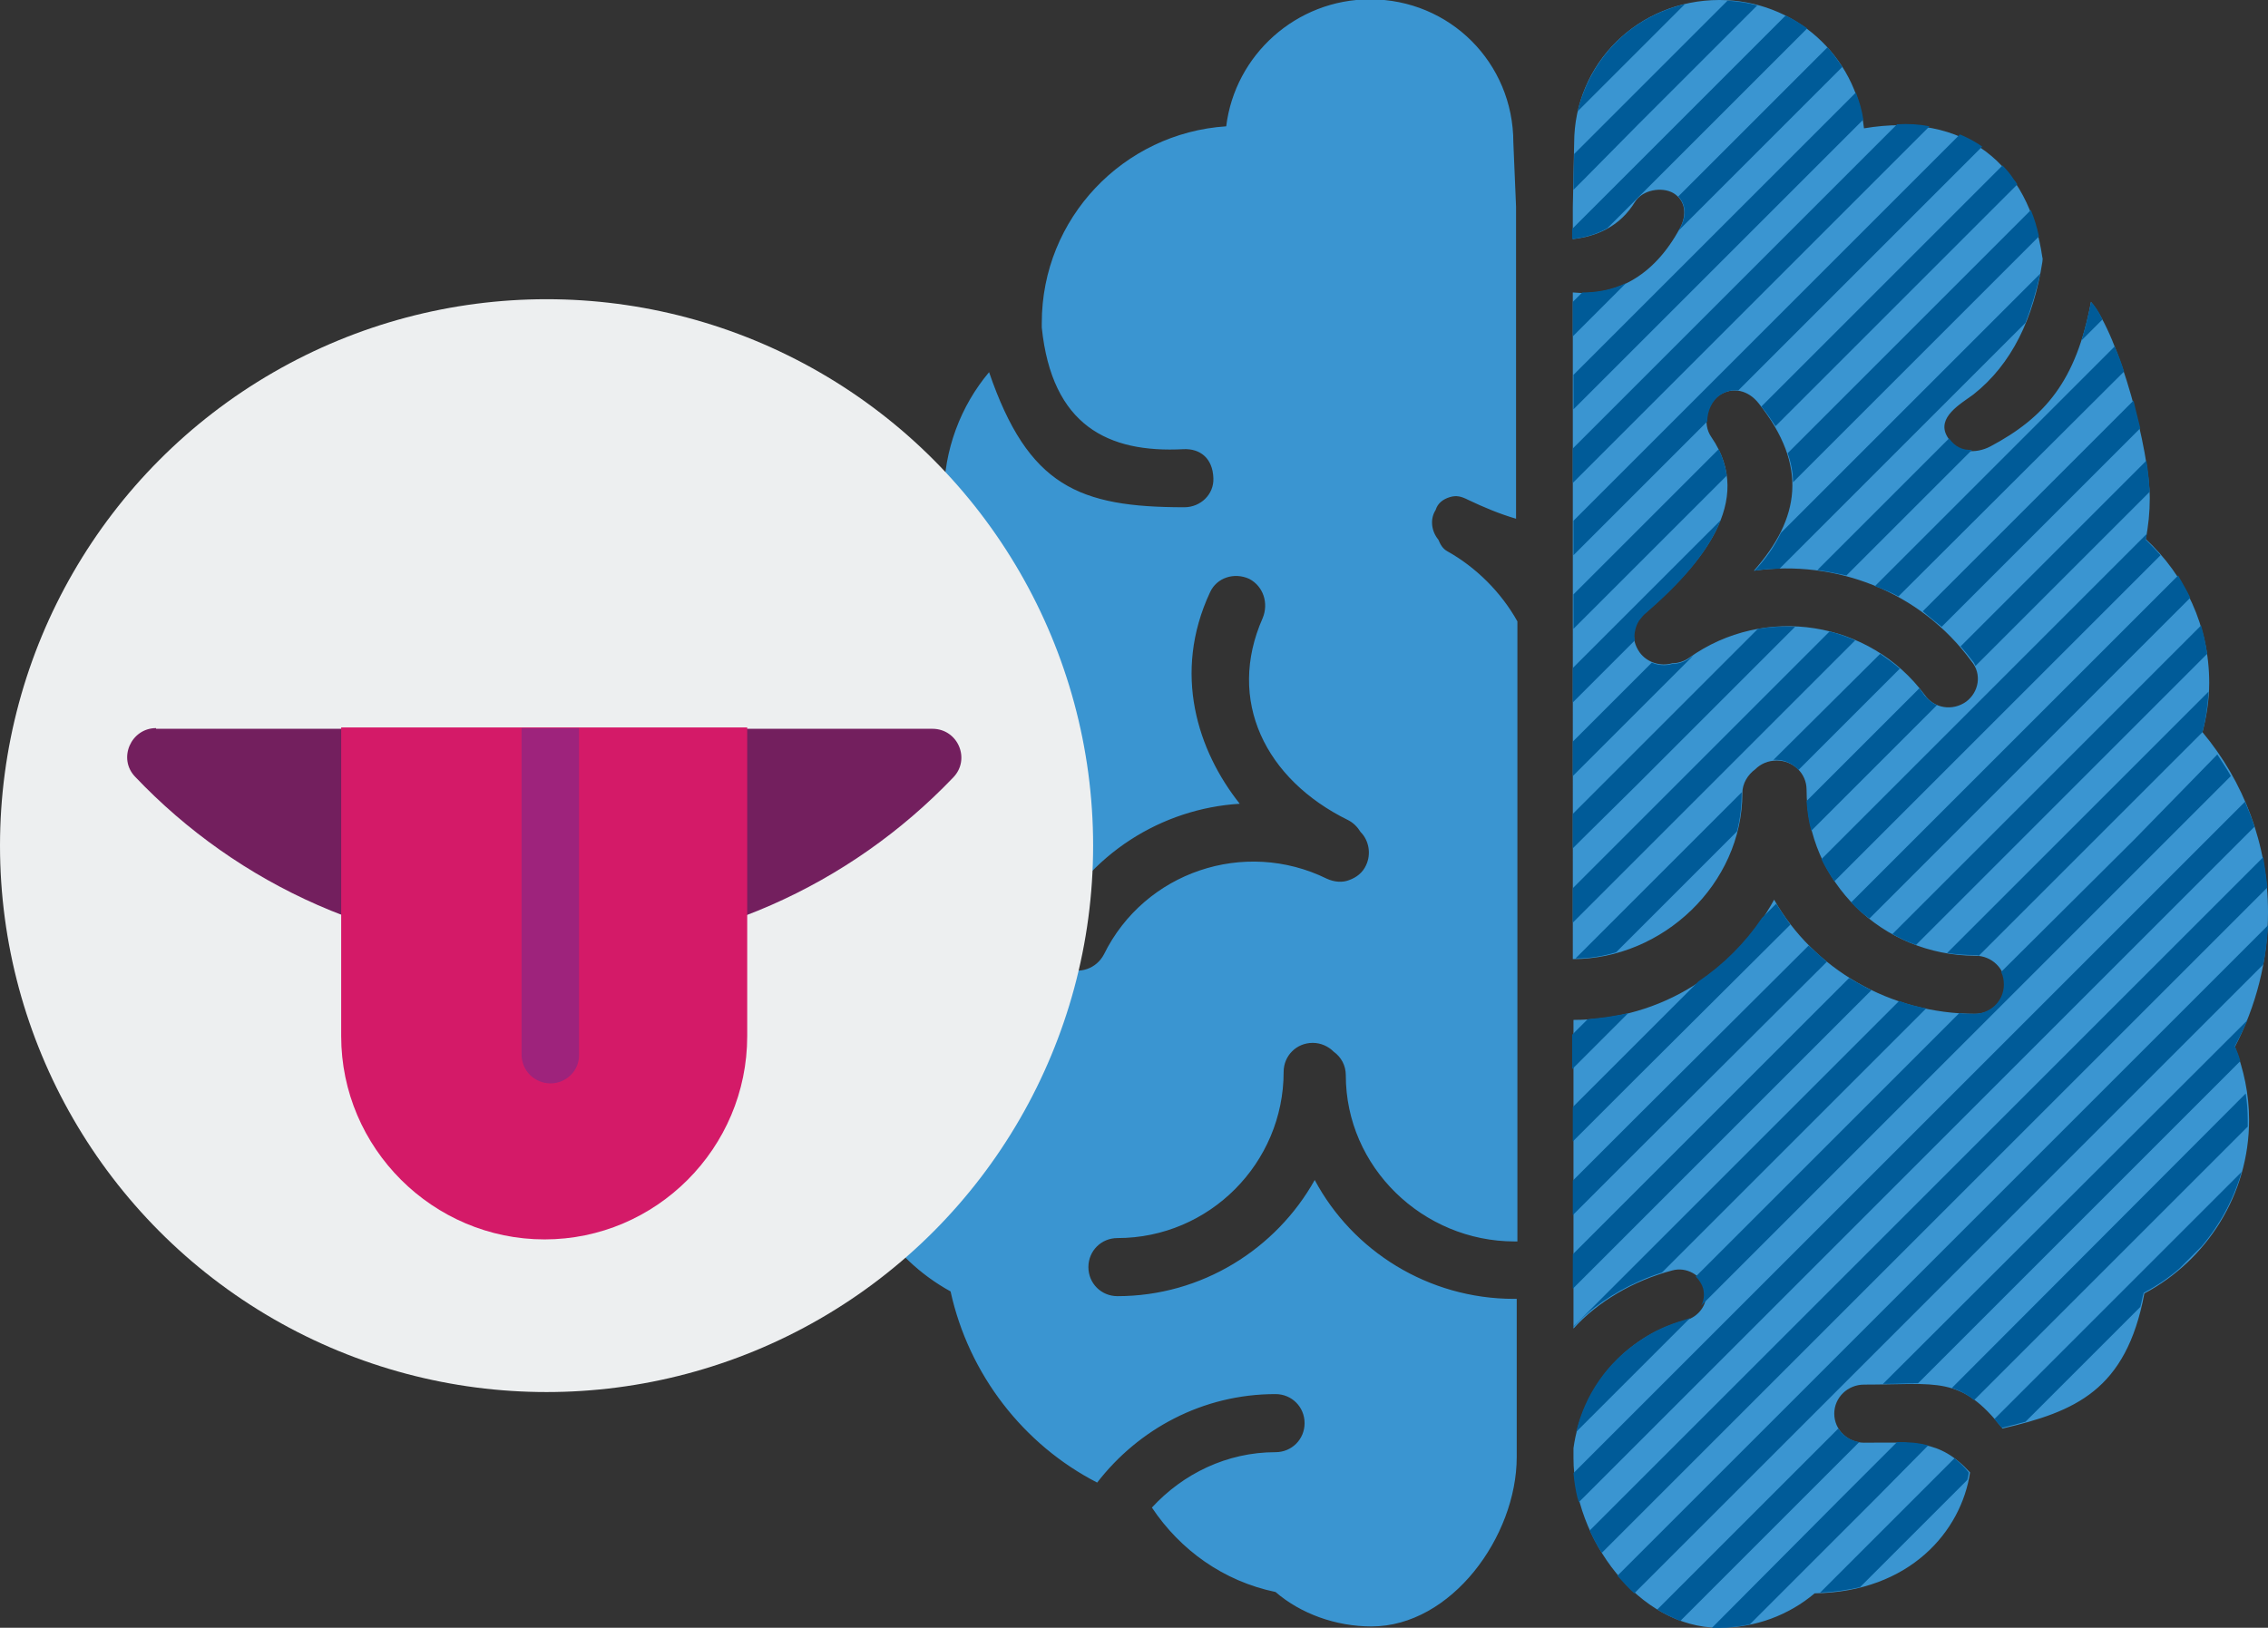
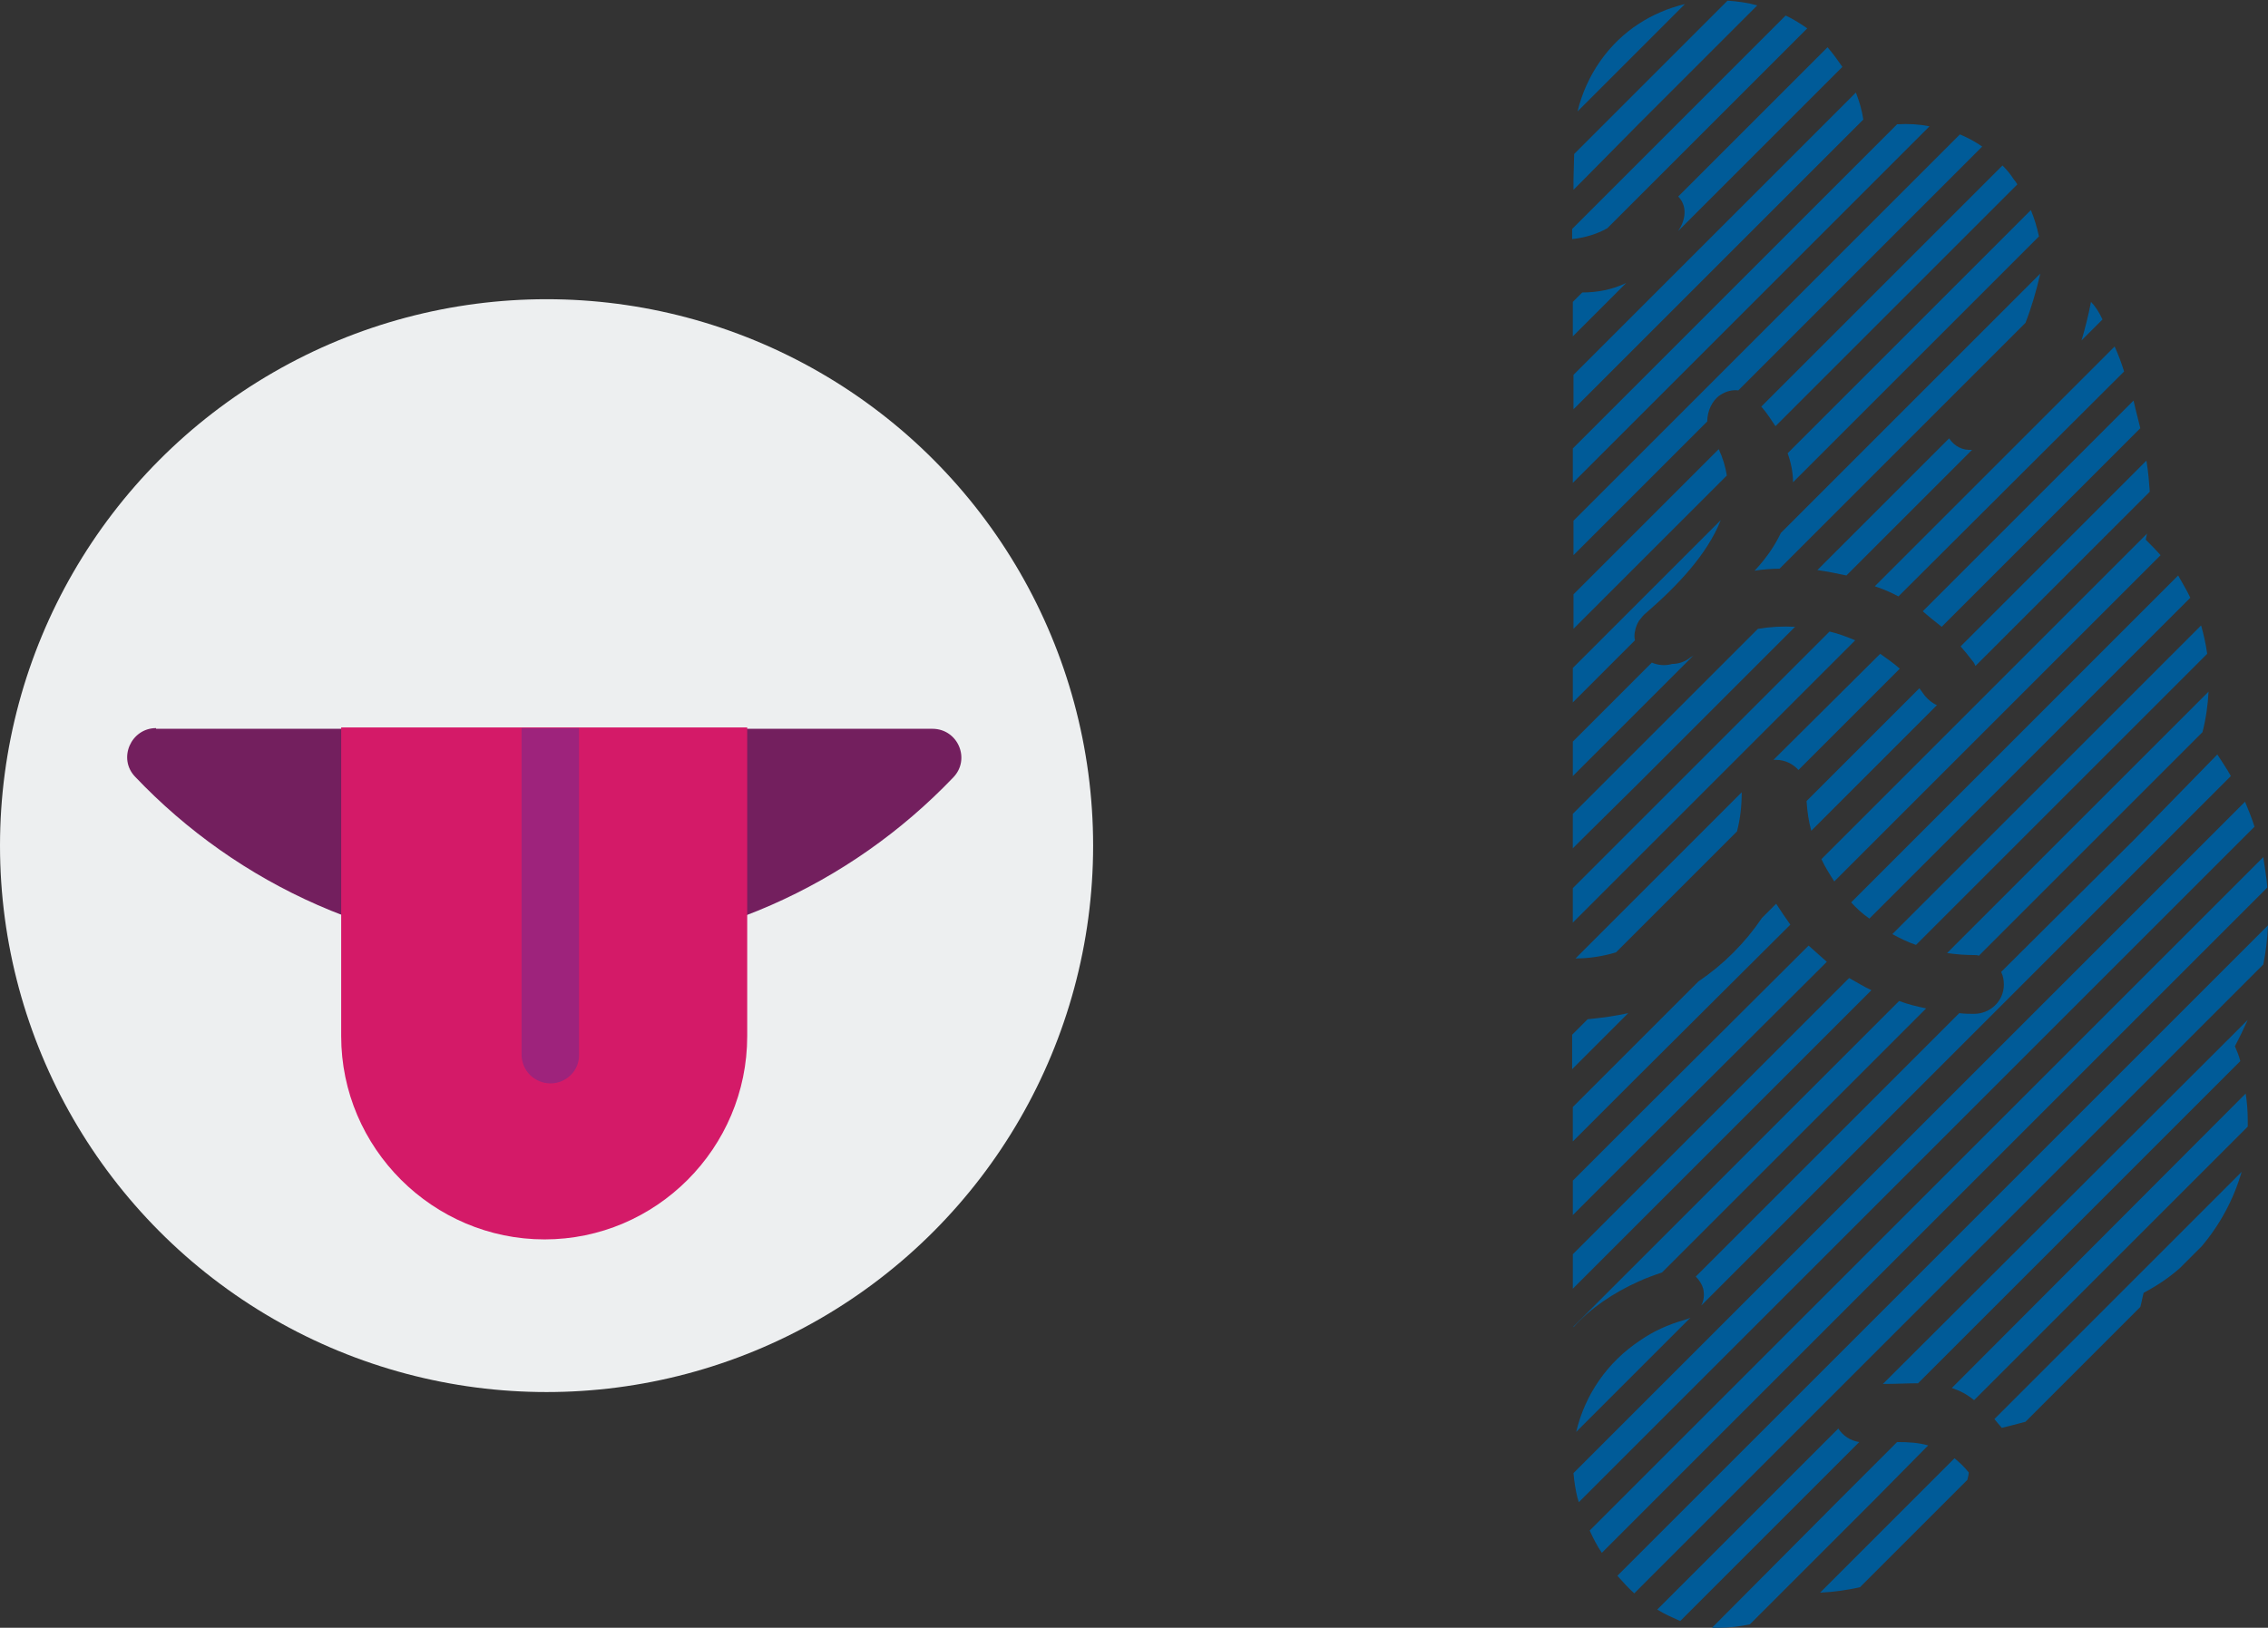
<svg xmlns="http://www.w3.org/2000/svg" viewBox="0 0 335.7 241">
  <rect x="0" y="0" width="335.7" height="241" fill="#333333" stroke="none" />
-   <path fill="#3A95D1" d="M214.6 73.6c1-.3 1.7-.1 2.7.4 2.3 1.1 4.7 2.1 7.1 2.8V30.6l-.4-9.5c0-11.8-9.4-21.2-21.2-21.2-10.9 0-20 8.2-21.3 18.8-15.2 1-27.3 13.6-27.3 29.1v.7c1.5 14.5 9.8 18.6 21 18 2.4-.1 4.3 1.3 4.4 4.3.1 2.4-1.9 4.3-4.3 4.3-15.6 0-23.1-3.1-28.9-20-4.2 5-6.7 11.5-6.7 18.5 0 2.1.2 4.1.6 6-5.7 5.3-9.2 12.9-9.2 21.3 0 2.5.4 5 1 7.3-6 7.3-9.6 16.6-9.6 26.7 0 7.2 1.8 13.9 5 19.8-1.3 3.3-2.1 7-2.1 10.8 0 11.1 6.2 20.7 15.3 25.7 2.7 12.3 10.8 22.7 21.7 28.3 6.1-7.9 15.6-13.1 26.4-13.1 2.4 0 4.3 1.9 4.3 4.3s-1.9 4.3-4.3 4.3c-7.2 0-13.7 3.2-18.3 8.2 4.2 6.3 10.6 10.9 18.3 12.5 3.7 3.2 8.9 5.1 14.2 5.1 11.8 0 21.5-13.3 21.5-25.1v-23.4h-.4c-12.7 0-23.9-7.1-29.5-17.6-5.7 10.2-16.7 17.2-29.2 17.2-2.4 0-4.3-1.9-4.3-4.3s1.9-4.3 4.3-4.3c13.6 0 24.6-11.1 24.6-24.6 0-2.4 1.9-4.3 4.3-4.3 1.2 0 2.3.5 3.1 1.3 1.1.8 1.8 2 1.8 3.5 0 13.6 11.4 24.6 25 24.6h.4V92c-2.4-4.3-6.1-8-10.4-10.4-.7-.4-1-1-1.3-1.7-1-1.2-1.3-3-.4-4.4.3-1 1.1-1.6 2.1-1.9zm-12.4 54.5c-.5 1.1-1.4 1.8-2.5 2.2-1 .4-2.2.3-3.3-.2-12.2-6-27-1-33 11.2-1.1 2.1-3.6 3-5.8 2-2.1-1.1-3-3.6-2-5.8 5.5-11.1 16.4-17.8 27.9-18.5-6.2-7.8-10-19.3-4.4-31.3 1-2.2 3.6-3 5.8-2 2.1 1.1 2.9 3.6 2 5.8-5.4 12.2.4 23.9 12.6 29.9.8.4 1.4 1 1.9 1.8 1.2 1.2 1.6 3.2.8 4.9zM335.7 135.1c0-10.1-3.6-19.4-9.7-26.7.6-2.3 1-4.8 1-7.3 0-8.4-3.6-15.9-9.4-21.3.4-1.9.6-4 .6-6 0-7-4.5-24.1-8.7-29.1-2.2 11.7-6.8 17.1-14.9 21.4-2.1 1.1-5 1.1-6.4-1.5-1.6-2.8 2-4.8 3.9-6.2 5.7-4.5 8.9-11.3 10.2-19.6 0-.2.1-.5 0-.7-2-13.8-11.5-21.6-26.4-19.1-1.2-10.8-10.3-19-21.4-19-12 0-21.5 9.4-21.5 21.2l-.2 9.5v4.7c3.6-.4 7-1.9 9.2-5.5 1.1-1.8 4-2.3 5.7-1.3 1.8 1.1 2 3.2 1 5.1-4 7.5-9.9 10.2-15.9 9.6V142c13.3 0 25.1-11.1 25.1-24.6 0-1.4.8-2.7 1.9-3.5.8-.8 1.9-1.3 3.2-1.3 2.4 0 4.4 1.9 4.4 4.3 0 13.6 11.2 24.6 25 24.6 2.4 0 4.4 1.9 4.4 4.3s-2 4.3-4.4 4.3c-12.7 0-24-6.7-29.8-16.9-5.7 10.4-16.5 17.8-29.7 17.8v45.7c3.6-4 8.9-7.1 14.6-8.6 2.1-.6 4.4.7 4.9 2.7.6 2.1-.9 4.2-3 4.7-9.1 2.4-15.3 10.2-16.5 18.9v1.5c0 11.8 9.6 25.1 21.6 25.1 5.4 0 10.3-1.9 14.1-5.1 14.1-.2 21.7-9.2 23-17.9-4.6-5-8.3-4.4-15.7-4.4-2.4 0-4.4-1.9-4.4-4.3s2-4.3 4.4-4.3c10.9 0 14.3-1.4 20.5 6.5 10.7-2.5 18.3-5.6 21-20 9.2-4.9 15.5-14.6 15.5-25.7 0-3.8-.8-7.5-2.1-10.8 3.1-6 4.9-12.7 4.9-19.9zM291 103.9c-2 1.4-4.7 1-6.1-1-8.1-11-23.7-13.5-34.9-5.5-.7.5-1.6.8-2.5.8-1.7.5-3.7-.1-4.8-1.6-.7-1-1-2.1-.8-3.2.2-1.1.8-2 1.8-2.8 7.9-6.9 16.2-16.3 9.6-25.9-1.4-2-.6-5 1.2-6.2 2-1.3 4.3-.7 5.8 1.2 7.4 9.3 6.1 17.1-.7 24.8 12-1.7 24.6 3 32.2 13.4 1.6 1.9 1.1 4.6-.8 6z" />
  <path fill="none" d="M257.2 57.9c-.9-.1-1.8.1-2.7.7-1.2.8-1.9 2.4-1.9 3.9 0 .8.2 1.6.7 2.3.4.6.7 1.1 1 1.7.7 1.3 1.1 2.6 1.2 3.9.3 2.2 0 4.5-.9 6.6-2 5.1-6.5 9.8-11 13.7-.4.4-.8.8-1.1 1.2-.3.5-.6 1-.6 1.6-.1.4-.1.9 0 1.4.1.6.3 1.1.6 1.6 0 .1.1.1.1.2.5.6 1.1 1.1 1.7 1.4.9.4 2 .5 3 .2.9 0 1.7-.3 2.5-.8.2-.2.5-.3.7-.5 3-2 6.2-3.2 9.6-3.8 1.8-.3 3.6-.4 5.5-.3 1.7.1 3.4.3 5 .7 1.3.3 2.6.7 3.8 1.3 1.3.6 2.6 1.2 3.8 2 1 .7 2 1.4 2.9 2.2 1 .9 2 1.8 2.8 2.9.3.3.6.7.8 1.1.5.6 1.1 1.1 1.8 1.4 1.4.6 3 .5 4.3-.4 1.7-1.2 2.3-3.4 1.4-5.3-.1-.3-.3-.5-.4-.7-.6-.8-1.1-1.5-1.8-2.2-.9-1-1.8-2-2.8-2.9-.9-.8-1.9-1.6-2.8-2.3-1.1-.8-2.3-1.6-3.5-2.2-1.1-.6-2.3-1.2-3.5-1.7-1.4-.6-2.8-1-4.3-1.4-1.4-.4-2.8-.6-4.3-.8-1.8-.2-3.7-.3-5.5-.2-1.2 0-2.5.1-3.7.3 1.6-1.9 3-3.7 3.9-5.6 1.2-2.5 1.9-4.9 1.8-7.5 0-1.4-.3-2.8-.8-4.3-.4-1.3-1-2.6-1.8-3.9-.6-1-1.3-2-2.1-3-.1-.1-.2-.3-.3-.4-.7-1.4-1.9-2-3.1-2.1zM272.6 26.6l8.2-8.2c-1.5 0-3.1.2-4.8.4 0-.4-.1-.8-.2-1.2l-8.9 8.9h5.7zM283.4 26.6L290 20c-1.4-.6-2.9-1-4.5-1.3l-7.9 7.9h5.8zM242.6 24l21.7-21.7c-1.3-.7-2.7-1.2-4.2-1.6l-17.5 17.5V24zM242.6 13.2L255.7.1c-.4 0-.8-.1-1.2-.1-1.8 0-3.4.2-5.1.6l-6.8 6.8v5.8zM294.3 26.6l2.1-2.1c-.9-1-2-1.9-3.1-2.6l-4.8 4.8h5.8zM250.9 26.6L270.5 7c-.9-1-1.9-1.9-3-2.7l-22.3 22.3h5.7zM261.8 26.6l12.9-12.9c-.5-1.3-1.2-2.6-1.9-3.8L256 26.6h5.8zM272.6 221.8l8.3-8.3h-5.1c-.2 0-.4 0-.6-.1l-8.3 8.3h5.7zM250.9 221.8l84.8-84.8c0-.6.1-1.3.1-1.9 0-1.2-.1-2.5-.2-3.7l-90.4 90.4h5.7zM261.8 221.8l10.3-10.3c-.4-.7-.6-1.4-.6-2.2 0-2.4 2-4.3 4.4-4.3h2.8l53.9-53.9c1.1-2.6 1.9-5.3 2.5-8.2l-79 79h5.7zM242.6 213.5v5.7l92.3-92.3c-.2-.9-.4-1.9-.6-2.8H332l-89.4 89.4zM288.6 124.2L276.7 136c1.1.9 2.2 1.6 3.4 2.3l14.2-14.2h-5.7zM277.7 124.2l-6.2 6.2c.8 1.1 1.6 2.2 2.6 3.2l9.4-9.4h-5.8zM242.6 208.4l84.2-84.2h-5.7l-69.1 69c-.4.8-1.1 1.5-1.9 1.9l-7.5 7.5v5.8zM299.4 124.2L283.6 140c1.5.5 3 .9 4.5 1.2l16.9-16.9h-5.6zM285.1 149.3L246 188.4c.5-.1.9-.3 1.4-.4 1.4-.4 2.8 0 3.8 1l39-39c-1.8-.1-3.5-.3-5.1-.7zM290.5 221.8c.3-.9.6-1.8.8-2.7l-2.7 2.7h1.9zM268.4 124.2c.3 1 .7 2 1.2 3l3-3h-4.2zM283.4 221.8l5.8-5.8c-1.3-.9-2.5-1.5-3.8-1.9l-7.7 7.7h5.7zM310.2 124.2l-17.3 17.3c1.5.2 2.7 1.1 3.3 2.4l19.7-19.7h-5.7zM242.6 137.6v2.2c6.7-2.9 12-8.6 14.2-15.6h-.8l-13.4 13.4zM242.6 186.7l38.4-38.4c-1.4-.5-2.8-1-4.1-1.7L242.5 181v5.7zM242.6 175.8l31.1-31.1c-1.2-.7-2.3-1.5-3.3-2.4L242.7 170v5.8zM295.2 210.1l36.6-36.6c.6-2.2 1-4.4 1-6.8l-40.5 40.5c.9.8 1.8 1.7 2.9 2.9zM242.6 165l25.1-25.1c-1-1-1.8-2-2.7-3.1l-22.4 22.4v5.8zM288.9 205.5l43.6-43.6c-.2-1.6-.6-3.2-1-4.7l-47.7 47.7c2-.1 3.6.1 5.1.6zM262.5 133.2c-.5 1-1.1 1.9-1.7 2.8l2.1-2.1c-.1-.3-.2-.5-.4-.7zM242.6 132.5l8.3-8.3h-5.7l-2.6 2.5M325.9 184.4l-3.3 3.3c1.1-.9 2.3-2.1 3.3-3.3zM251.4 145.4c-2.7 1.8-5.6 3.2-8.8 4.1v4.6l8.8-8.7zM316.8 193.5l-17 17c8.4-2.3 14.4-5.9 17-17z" />
  <path fill="none" d="M242.6 230.1l8.3-8.3h-5.7l-2.6 2.5M266.9 221.8L248.7 240c1.5.6 3.1.9 4.7 1l19.2-19.2h-5.7zM277.7 221.8L259 240.5c3.6-.8 6.8-2.4 9.5-4.6h.9l14.1-14.1h-5.8zM275.3 235c8-2 13-7.4 15.2-13.2h-1.9L275.3 235zM256 221.8l-13.4 13.4v1.3c.8.7 1.7 1.3 2.6 1.9l16.5-16.5H256zM234.3 26.6h5.8l2.5-2.6v-5.7M242.6 7.4l-9.1 9.1c-.3 1.5-.5 3.1-.5 4.7v1.6l9.6-9.6V7.4zM239.2 141c1.2-.3 2.3-.7 3.4-1.2v-2.2l-3.4 3.4zM242.6 170.1l-9.8 9.8v5.8l9.8-9.9M242.6 126.7l-9.8 9.8v5.3h.4l9.4-9.4v-5.7zM234.3 124.2l-1.5 1.5v5.7l7.3-7.2M242.6 159.3l-9.8 9.8v5.7l9.8-9.8M232.8 151v2.2l2.3-2.3c-.8 0-1.6.1-2.3.1zM242.6 149.5c-.5.1-1 .3-1.5.4l-8.3 8.3v5.7l9.8-9.8v-4.6zM242.6 180.9l-9.8 9.9v5.7l9.8-9.8M242.6 202.6l-9.4 9.4c-.2.8-.4 1.6-.5 2.4v1.5c0 .7 0 1.5.1 2.2l9.7-9.7v-5.8zM240.1 221.8l2.5-2.6v-5.7l-8.3 8.3M242.6 224.3l-5.6 5.6c.7 1.2 1.5 2.3 2.4 3.3l3.2-3.2v-5.7zM241.9 235.8c.2.2.4.4.7.6v-1.3l-.7.7z" />
-   <path fill="none" d="M234.3 221.8l-.6.6c.4 1.4.9 2.8 1.5 4.2l4.8-4.8h-5.7zM242.6 67.4l40.8-40.8h-5.7l-35.1 35M270.7 93.5c-1.6-.4-3.3-.6-5-.7l-23.1 23.1v5.7l28.1-28.1zM250.7 97l-8.1 8.1v5.7l17.6-17.6c-3.3.5-6.6 1.8-9.5 3.8zM260.4 59.7c.1.1.2.3.3.4l33.6-33.6h-5.7l-31.3 31.3c1.1.2 2.3.8 3.1 1.9zM245.2 26.6l-2.6 2.6c1.4-1.2 3.6-1.4 5.1-.6.3.2.5.3.7.5l2.5-2.5h-5.7zM253.3 64.8c-.5-.7-.7-1.5-.7-2.3l-10.1 10.1v5.7l11.7-11.7c-.1-.7-.5-1.3-.9-1.8zM255.6 70.4l-13 13v5.7L254.7 77c.8-2.2 1.2-4.4.9-6.6zM242.7 96.7c-.1-.1-.1-.1-.1-.2v3.5l1.9-1.9c-.7-.3-1.3-.8-1.8-1.4zM242.6 56.5l30-29.9h-5.7l-24.3 24.2M283.4 124.2l38.8-38.8c-.7-1.1-1.6-2.2-2.5-3.3l-42.1 42.1h5.8zM294.3 124.2l31.4-31.4c-.4-1.4-1-2.8-1.6-4.1l-35.6 35.6h5.8zM256.8 124.2c.1-.4.2-.7.3-1.1l-1.1 1.1h.8zM274.5 94.8l-29.4 29.4h5.7l7-7c0-1.4.8-2.6 1.9-3.4.7-.7 1.7-1.2 2.8-1.2l15.8-15.8c-1.2-.8-2.5-1.5-3.8-2zM291 103.9c-1.3.9-2.9 1-4.3.4l-18.6 18.6c.1.4.2.8.4 1.2h4.2L317.8 79c.3-1.7.5-3.4.5-5.2v-1l-25.8 25.8c.7 1.9.2 4.1-1.5 5.3zM334.3 124.2c-.2-.6-.3-1.2-.5-1.8l-1.8 1.8h2.3zM316 124.2l12.5-12.5c-.8-1.1-1.6-2.2-2.5-3.3l-15.8 15.8h5.8zM305.1 124.2l21.8-21.8v-1.3c0-1.4-.1-2.8-.3-4.2l-27.3 27.3h5.8zM326.8 124.2l5.5-5.5c-.6-1.3-1.2-2.6-1.9-3.8l-9.3 9.3h5.7zM281.2 99l-15 15c.7.8 1.1 1.7 1.1 2.8 0 .6 0 1.2.1 1.7l16.7-16.7c-.9-1-1.9-2-2.9-2.8zM290.2 95.7l27.5-27.5c-.2-1.5-.6-3.1-.9-4.8l-29.4 29.4c1 .9 1.9 1.9 2.8 2.9zM261.8 26.6H256l-7.6 7.6c-1.7 3-3.6 5.1-5.8 6.6v4.9l19.2-19.1zM277.5 86.7L313 51.2c-.6-1.5-1.2-2.8-1.8-3.9l-3.1 3.1c-2.6 7.9-6.9 12.2-13.5 15.7-.9.5-1.9.7-2.9.7l-18.6 18.6c1.6.2 3 .7 4.4 1.3zM268.9 84.5L288.4 65c-.1-.1-.2-.2-.2-.4-1.6-2.8 2-4.8 3.9-6.2 3.5-2.7 6-6.3 7.7-10.6l-36.4 36.4c1.9 0 3.7 0 5.5.3zM264.6 67.1l36-36c-.5-1.4-1.2-2.6-1.9-3.8l-35.8 35.8c.7 1.4 1.3 2.7 1.7 4zM263.6 78.9L302 40.5l.3-1.8c0-.2.1-.5 0-.7-.2-1-.3-2-.6-3l-36.4 36.4c.2 2.6-.4 5.1-1.7 7.5zM284.5 90.6l31.2-31.2c-.4-1.5-.9-3-1.3-4.4L281 88.3c1.2.7 2.4 1.4 3.5 2.3z" />
  <path fill="none" d="M242.6 61.6l-9.8 9.9v5.7l9.8-9.8M242.6 115.9l-8.3 8.3h5.8l2.5-2.6M242.6 40.8c-.6.4-1.3.8-1.9 1.1l-7.9 7.9v5.7l9.8-9.8v-4.9zM242.6 50.8l-9.8 9.8v5.8l9.8-9.9M232.8 43.2v1.5l1.4-1.4c-.5 0-1 0-1.4-.1zM242.6 96.4c-.3-.5-.5-1.1-.6-1.6l-9.2 9.2v5.7l9.8-9.8v-3.5zM234.3 26.6l-1.4 1.4-.1 2.6v3.2l7.3-7.2M242.6 105l-9.8 9.9v5.7l9.8-9.8M242 29.8c.1-.2.3-.3.4-.5l-4.4 4.4c1.5-.8 2.9-2.1 4-3.9zM242.6 29.1zM242.6 83.3l-9.8 9.9v5.7l9.8-9.8M242.6 72.5l-9.8 9.8v5.8l9.8-9.9" />
  <g fill="#005B98">
    <path d="M249.4.6c-2.5.6-4.8 1.6-6.8 2.9-4.5 2.9-7.8 7.6-9.1 13l9.1-9.1 6.8-6.8zM250.9 221.8l-8.3 8.3-3.2 3.2c.8.9 1.6 1.8 2.5 2.6l.7-.7 13.4-13.4 79-79c.4-1.9.6-3.8.7-5.8l-84.8 84.8zM278.7 204.9c2 0 3.7-.1 5.2-.1l47.7-47.7c-.2-.8-.5-1.5-.8-2.2.7-1.3 1.3-2.6 1.9-3.9l-54 53.9zM275.2 213.5c-1.3-.2-2.4-.9-3.1-2l-10.3 10.3-16.5 16.5c1.1.7 2.3 1.2 3.4 1.7l18.2-18.2 8.3-8.3zM285.4 214c-1.4-.4-2.9-.5-4.6-.5l-8.3 8.3-19.1 19.2h1c1.6 0 3.1-.2 4.6-.5l18.7-18.7 7.7-7.8zM288.9 205.5c1.2.4 2.2.9 3.3 1.8l40.5-40.5v-1c0-1.3-.1-2.6-.3-3.9l-43.5 43.6zM296.3 211.4c1.2-.3 2.4-.6 3.5-.9l17-17c.2-.7.3-1.4.5-2.1 1.9-1 3.7-2.2 5.3-3.6l3.3-3.3c2.7-3.2 4.7-6.9 5.9-11l-36.6 36.6c.3.4.7.8 1.1 1.3zM289.3 215.9l-5.8 5.8-14.1 14.1c2.1-.1 4.1-.4 5.9-.8l13.2-13.2 2.7-2.7c.1-.4.2-.8.2-1.1-.7-.9-1.4-1.5-2.1-2.1zM245.2 124.2l29.4-29.4c-1.2-.5-2.5-1-3.8-1.3l-28.1 28.1-2.6 2.6-7.3 7.3v5.1l9.8-9.8 2.6-2.6zM265 136.9c-.7-1-1.4-2-2.1-3.1l-2.1 2.1c-2.5 3.7-5.7 6.9-9.4 9.4l-8.8 8.8-9.8 9.8v5.1l9.8-9.8 22.4-22.3zM270.4 142.4l-2.7-2.4-25.1 25-9.8 9.8v5.1l9.8-9.8 27.8-27.7zM274 133.6c.8.9 1.7 1.7 2.7 2.4l11.9-11.9 35.6-35.6c-.5-1.1-1.2-2.2-1.8-3.3L283.6 124l-9.6 9.6zM280.1 138.3c1.1.6 2.3 1.2 3.5 1.6l15.8-15.8 27.3-27.3c-.2-1.4-.5-2.8-.9-4.2L294.4 124l-14.3 14.3zM277 146.6c-1.1-.5-2.2-1.2-3.3-1.8l-31.1 31.1-9.8 9.8v5.1l9.8-9.8 34.4-34.4zM296.2 143.9c.3.6.4 1.2.4 1.9 0 2.4-2 4.3-4.4 4.3-.7 0-1.4 0-2.2-.1l-39 39c.5.5.9 1.1 1.1 1.8.2.9.1 1.8-.3 2.5l69.1-69.1 9.3-9.3c-.6-1.1-1.3-2.1-2-3.2L316 124.2l-19.8 19.7zM331.9 124.2l1.8-1.8c-.4-1.3-.9-2.5-1.4-3.7l-5.5 5.5-84.2 84.2-9.7 9.7c.1 1.2.3 2.5.6 3.7.1.2.1.4.2.6l.6-.6 8.3-8.3 89.3-89.3zM245.2 221.8l90.4-90.4c-.1-1.5-.4-3-.6-4.5l-92.3 92.3-2.6 2.6-4.8 4.8c.5 1.1 1.1 2.3 1.8 3.3l5.6-5.6 2.5-2.5zM242.6 18.3L260.1.8c-1.4-.4-2.9-.6-4.4-.7l-13.1 13.1-9.6 9.6-.1 3.8v1.5l1.5-1.5 8.2-8.3zM233.2 141.9c2 0 4-.3 6-.9l3.4-3.4 13.4-13.4 1.1-1.1c.5-1.9.7-3.8.7-5.8l-7 7-8.3 8.3-9.3 9.3zM235 150.9l-2.3 2.3v5.1l8.3-8.3c-1.8.4-3.9.7-6 .9zM242.6 189.7c1.1-.5 2.2-.9 3.4-1.3l39.1-39.1c-1.4-.3-2.7-.6-4-1.1l-38.4 38.4-9.8 9.8v.1c2.5-2.8 5.9-5.1 9.7-6.8zM233.3 212l9.4-9.4 7.5-7.5c-.2.1-.5.2-.8.3-2.5.7-4.7 1.7-6.7 3.1-4.8 3.2-8.1 8-9.4 13.5zM281 88.3L314.4 55c-.4-1.3-.9-2.6-1.4-3.7l-35.5 35.5c1.2.4 2.4.9 3.5 1.5zM287.4 92.8l29.4-29.4c-.3-1.3-.7-2.7-1-4.1l-31.2 31.2c.9.8 1.8 1.5 2.8 2.3zM262.5 112.5h.4c1.3 0 2.5.6 3.3 1.5l15-15c-.9-.8-1.9-1.5-2.9-2.2l-15.8 15.7zM286.7 104.4c-.7-.3-1.3-.8-1.8-1.4-.3-.4-.5-.7-.8-1.1l-16.7 16.7c.1 1.5.3 3 .7 4.4l18.6-18.6zM292 97.9c.2.2.3.5.4.7l25.8-25.8c-.1-1.3-.2-2.9-.5-4.6l-27.5 27.5c.6.7 1.2 1.4 1.8 2.2zM317.8 79l-45.2 45.2-3 3c.5 1.1 1.2 2.2 1.9 3.3l6.2-6.2 42.1-42.1c-.7-.8-1.4-1.5-2.2-2.3.1-.4.1-.6.2-.9zM305.1 124.2l-16.9 16.9c1.3.2 2.7.3 4.1.3.2 0 .4 0 .6.1l17.3-17.3 15.8-15.8c.5-1.9.8-4 .9-6l-21.8 21.8zM248.4 29.1c1.2 1.2 1.2 3 .3 4.6-.1.2-.2.3-.3.5l7.6-7.6 16.7-16.7c-.7-1-1.4-2-2.2-2.9l-19.6 19.6-2.5 2.5zM266.9 26.6l8.9-8.9c-.2-1.4-.6-2.7-1.1-4l-12.9 12.9-19.1 19.1-9.8 9.8v5.1l9.8-9.8 24.2-24.2zM277.7 26.6l7.9-7.9c-1.5-.3-3.1-.4-4.8-.3l-8.2 8.2-30 30-9.8 9.8v5.1l9.8-9.8 35.1-35.1zM252.7 62.4c0-1.5.7-3.1 1.9-3.9.9-.6 1.8-.8 2.7-.7l31.3-31.3 4.8-4.8c-1-.7-2.1-1.3-3.3-1.8l-6.6 6.6-40.8 40.8-9.8 9.8v5.1l9.8-9.8 10-10zM262.8 63.1l35.8-35.8c-.2-.3-.3-.5-.5-.7-.5-.8-1.1-1.5-1.7-2.1l-2.1 2.1-33.6 33.6c.8.9 1.5 2 2.1 2.9zM255.6 70.4c-.2-1.3-.6-2.6-1.2-3.9l-11.7 11.7-9.8 9.8v5.1l9.8-9.8 12.9-12.9zM265.4 71.4L301.8 35c-.3-1.4-.7-2.7-1.2-3.9l-36 36c.5 1.4.8 2.9.8 4.3zM250.7 97c-.2.2-.5.3-.7.5-.7.5-1.6.8-2.5.8-1 .3-2.1.2-3-.2l-1.9 1.9-9.8 9.8v5.1l9.8-9.8 8.1-8.1zM259.7 84.5c1.2-.2 2.5-.3 3.7-.3l36.4-36.4c.9-2.3 1.6-4.7 2.2-7.3l-38.4 38.4c-.9 1.9-2.2 3.8-3.9 5.6zM288.5 64.9L269 84.4c1.4.2 2.9.5 4.3.8l18.6-18.6c-1.4.1-2.6-.5-3.4-1.7zM309.5 44.7c-.4 2.1-.9 4-1.4 5.7l3.1-3.1c-.5-1.1-1.1-2-1.7-2.6zM242.4 29.3l.2-.2 2.6-2.6 22.3-22.3c-1-.7-2.1-1.4-3.2-1.9L242.6 24l-2.6 2.6-7.3 7.3v1.5c1.8-.2 3.6-.7 5.2-1.6l4.5-4.5zM234.2 43.3l-1.4 1.4v5.1l7.9-7.9c-2.1 1-4.3 1.4-6.5 1.4zM242 93.5c.1-.6.3-1.1.6-1.6.3-.4.7-.9 1.1-1.2 4.5-3.9 9-8.6 11-13.7l-12.1 12.1-9.8 9.8v5.1l9.2-9.2c-.1-.4-.1-.9 0-1.3zM242.6 115.9l23.1-23.1c-1.8-.1-3.7 0-5.5.3l-17.6 17.6-9.8 9.8v5.1l1.5-1.5 8.3-8.2z" />
  </g>
  <g>
    <circle fill="#EDEFF0" cx="80.9" cy="125.2" r="80.9" />
    <path fill="#731F5E" d="M23.1 107.8c-3.7 0-5.7 4.5-3.1 7.2 15.2 16 36.7 26 60.6 26s45.3-10 60.5-25.9c2.6-2.7.7-7.2-3.1-7.2H23.1z" />
    <path fill="#D41A68" d="M80.6 183.5c-16.5 0-30.1-13.5-30.1-30.1v-45.7h60.1v45.7c0 16.6-13.5 30.1-30 30.1z" />
    <path fill="#9E237C" d="M81.5 160.4c-2.4 0-4.3-1.9-4.3-4.3v-48.3h8.5v48.3c.1 2.4-1.9 4.3-4.2 4.3z" />
    <g>
      <defs>
        <path id="a" d="M80.6 183.5c-16.5 0-30.1-13.5-30.1-30.1v-45.7h60.1v45.7c0 16.6-13.5 30.1-30 30.1z" />
      </defs>
    </g>
  </g>
</svg>